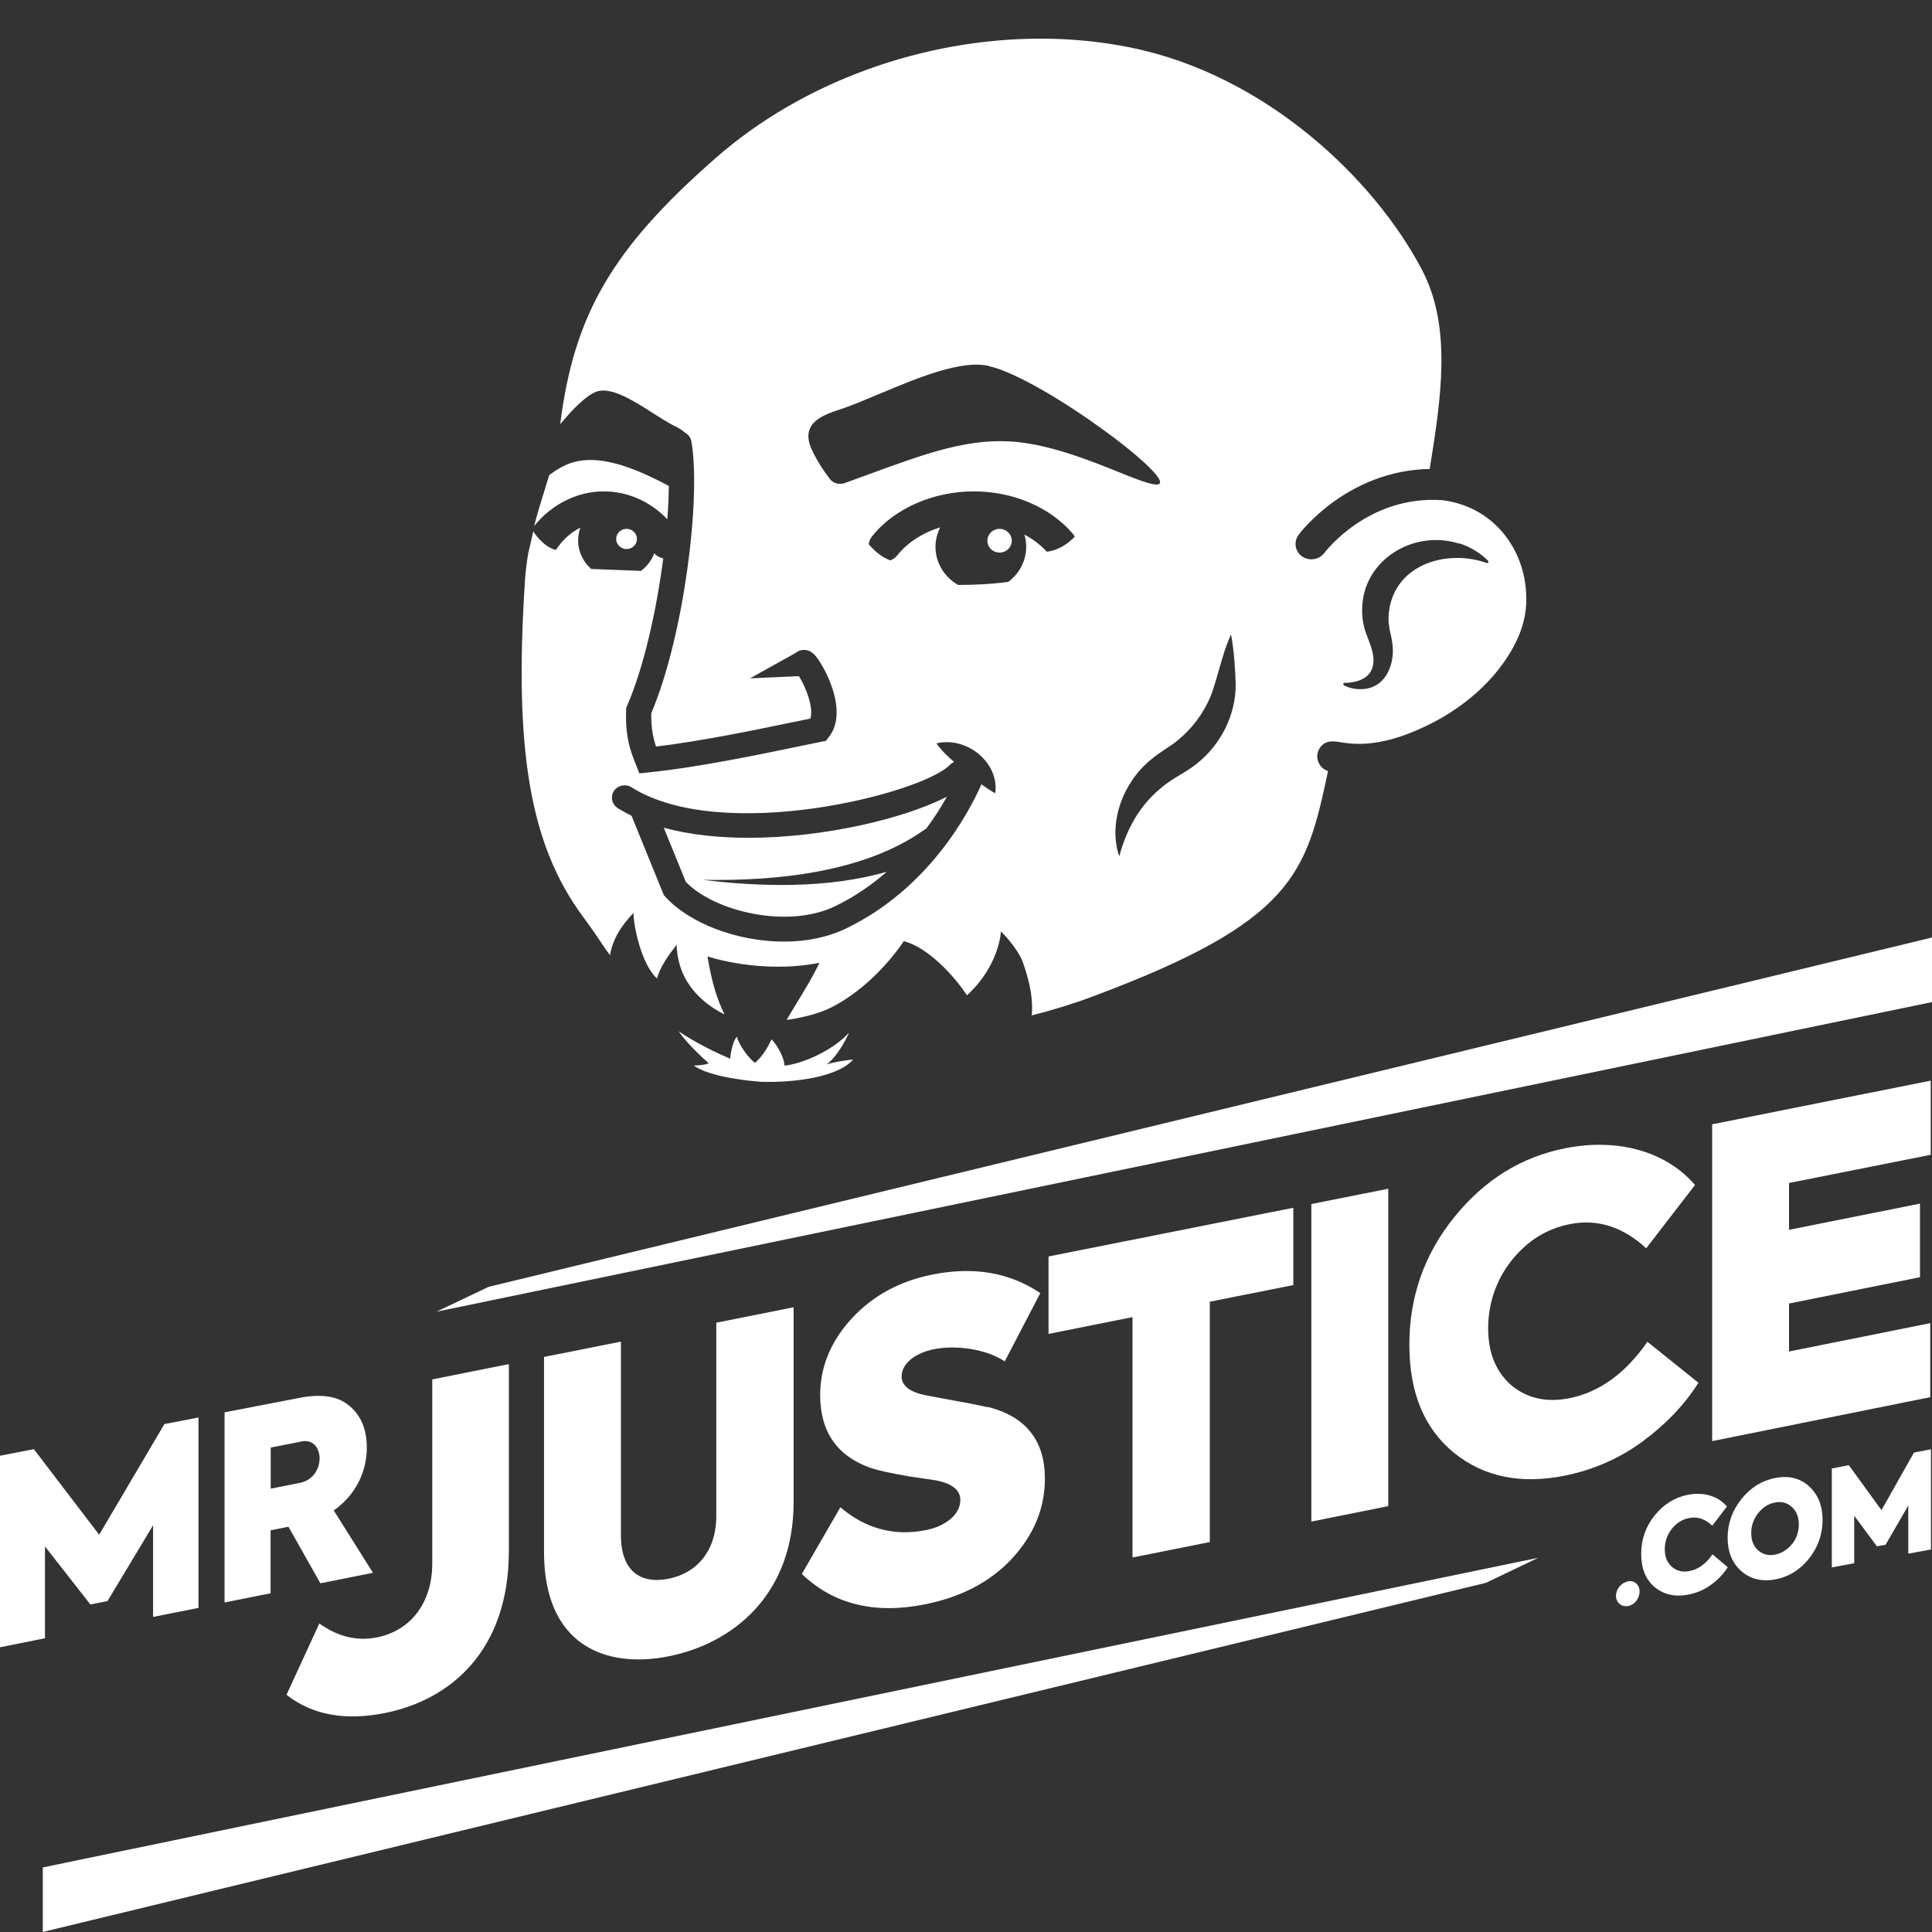
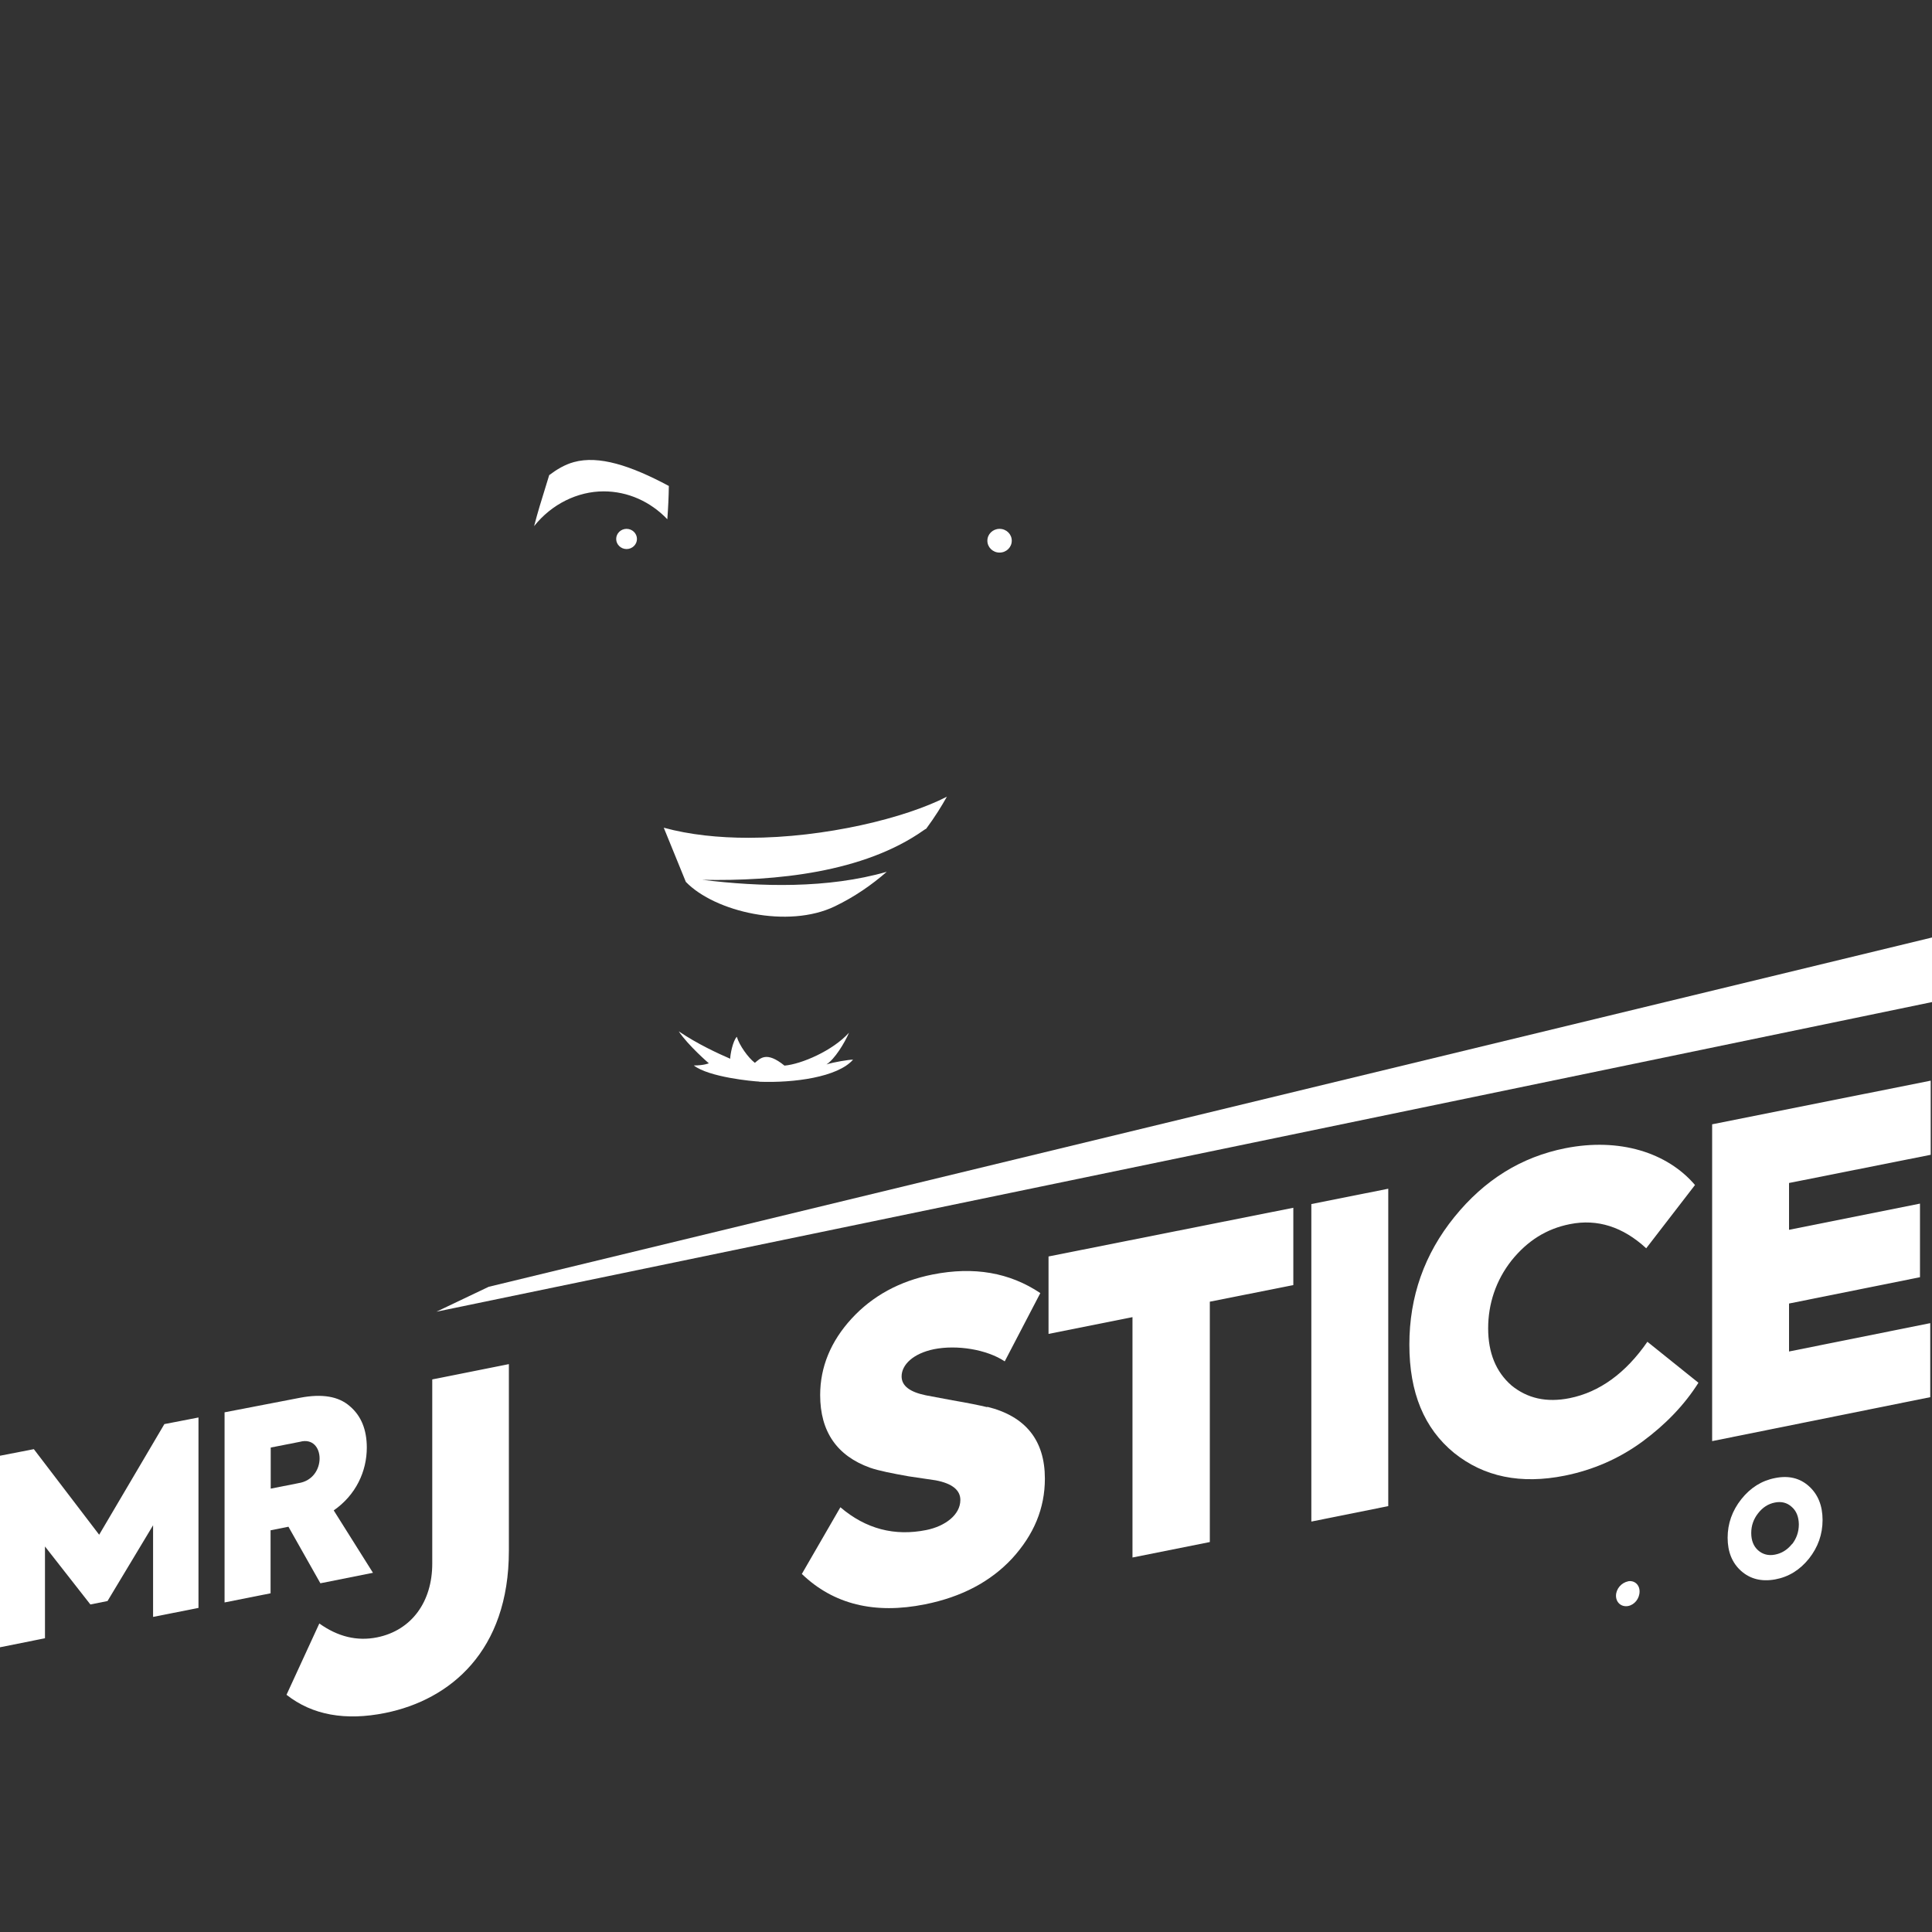
<svg xmlns="http://www.w3.org/2000/svg" width="64" height="64" viewBox="0 0 64 64" fill="none">
  <rect x="0" y="0" width="64" height="64" fill="#333333" stroke="none" />
  <path d="M24.797 27.753C23.81 27.753 22.846 27.654 21.988 27.419L22.719 29.213C23.68 30.208 26.107 30.77 27.656 30.023C28.315 29.705 28.886 29.307 29.375 28.879C27.421 29.441 25.183 29.381 23.267 29.145C25.688 29.194 28.613 28.907 30.601 27.501C30.628 27.481 30.655 27.465 30.682 27.452C30.963 27.072 31.19 26.708 31.367 26.391C30.003 27.097 27.33 27.753 24.802 27.753H24.797Z" fill="white" />
  <path d="M33.112 18.305C33.336 18.305 33.516 18.13 33.516 17.912C33.516 17.693 33.336 17.519 33.112 17.519C32.888 17.519 32.708 17.693 32.708 17.912C32.708 18.13 32.888 18.305 33.112 18.305Z" fill="white" />
-   <path fill-rule="evenodd" clip-rule="evenodd" d="M49.638 22.18C50.121 21.564 50.515 20.822 50.555 20.036C50.63 18.639 49.912 17.383 48.726 16.835C48.428 16.699 48.099 16.607 47.765 16.568C45.341 16.408 43.931 18.238 43.869 18.319C43.764 18.455 43.605 18.528 43.44 18.528C43.331 18.528 43.226 18.499 43.131 18.431C42.897 18.266 42.847 17.946 43.017 17.718C43.081 17.626 44.641 15.584 47.361 15.535C47.73 13.231 48.109 10.85 47.107 8.943C45.528 5.926 41.926 2.478 37.437 1.571C36.47 1.377 35.474 1.28 34.472 1.28C30.586 1.28 26.59 2.706 23.71 5.233C20.298 8.224 19.014 10.4 18.558 14.054C18.981 13.537 19.422 13.103 19.744 12.979C20.228 12.79 20.983 13.272 21.637 13.689C21.872 13.839 22.094 13.981 22.285 14.08C22.302 14.088 22.319 14.097 22.336 14.106C22.449 14.162 22.579 14.227 22.684 14.328C22.796 14.385 22.88 14.491 22.903 14.623C23.227 16.476 22.664 21.059 21.573 23.63C21.568 24.139 21.638 24.45 21.733 24.731C23.232 24.552 25.081 24.169 26.221 23.931C26.456 23.882 26.67 23.839 26.844 23.805C26.959 23.451 26.7 22.767 26.466 22.398L24.846 22.471L26.361 21.627C26.53 21.486 26.785 21.496 26.939 21.656L26.949 21.651C27.298 22.01 28.14 23.572 27.452 24.421L27.358 24.542L27.208 24.571C27.106 24.593 26.987 24.617 26.852 24.644L26.851 24.645C26.717 24.672 26.568 24.702 26.406 24.736C25.17 24.993 23.093 25.425 21.503 25.585L21.179 25.619L21.055 25.303C20.89 24.891 20.711 24.43 20.741 23.538V23.46L20.771 23.388C21.323 22.116 21.745 20.238 21.971 18.498C21.858 18.476 21.752 18.418 21.672 18.329C21.588 18.562 21.433 18.761 21.234 18.911L19.585 18.848C19.321 18.615 19.151 18.28 19.151 17.907C19.151 17.757 19.176 17.616 19.226 17.48C18.907 17.635 18.628 17.892 18.414 18.218C17.985 18.116 17.666 17.606 17.666 17.606L17.499 18.326C17.45 18.61 17.413 18.9 17.393 19.197C17.019 24.858 17.557 27.986 19.306 30.358C19.64 30.814 19.814 31.071 19.939 31.26L19.972 31.31C20.051 31.427 20.116 31.524 20.208 31.643C20.292 31.124 20.561 30.688 20.985 30.241C20.985 30.668 21.249 31.958 21.767 32.414C21.847 32.055 22.166 31.614 22.415 31.294C22.45 32.584 23.327 33.268 23.999 33.603C23.775 33.142 23.586 32.603 23.436 31.682C23.436 31.682 25.185 32.279 27.143 31.895C26.951 32.309 26.68 32.756 26.405 33.206C26.288 33.4 26.169 33.594 26.057 33.787C26.565 33.714 27.133 33.583 27.572 33.355C29.046 32.589 29.938 31.177 29.938 31.177C30.755 31.381 31.642 32.371 32.031 32.972C33.117 31.978 33.157 30.852 33.157 30.852C33.157 30.852 33.71 31.391 33.889 31.89C34.153 32.638 34.223 33.2 34.178 33.637C34.881 33.457 35.548 33.254 36.181 33.016C42.872 30.523 43.271 28.942 43.993 25.541C43.664 25.435 43.53 25.047 43.729 24.765C43.917 24.503 44.184 24.549 44.459 24.596L44.486 24.6C44.805 24.649 45.129 24.654 45.448 24.615C46.086 24.542 46.699 24.309 47.277 24.033C48.188 23.591 49.015 22.966 49.638 22.18ZM32.748 12.12C31.827 11.917 30.385 12.522 29.14 13.044C28.696 13.231 28.277 13.407 27.916 13.532C27.884 13.543 27.85 13.554 27.816 13.565C27.281 13.745 26.549 13.99 26.849 14.793C26.849 14.793 27.024 15.263 27.497 15.875C27.607 16.015 27.806 16.064 27.985 16.001C28.269 15.899 28.542 15.799 28.806 15.702C30.719 15.002 32.164 14.473 33.745 14.647C34.91 14.777 36.126 15.264 37.034 15.629C37.593 15.853 38.036 16.031 38.279 16.049C39.335 16.127 34.562 12.528 32.748 12.125V12.12ZM45.124 20.167C45.144 18.561 46.818 17.519 48.353 18.013L48.348 17.999C48.706 18.12 49.035 18.314 49.294 18.576C49.334 18.625 49.279 18.668 49.23 18.644C48.114 18.251 46.659 18.566 46.166 19.692C46.036 19.987 45.981 20.312 46.001 20.637L46.002 20.643C46.012 20.697 46.026 20.771 46.026 20.826L46.033 20.857L46.047 20.916C46.075 21.041 46.105 21.168 46.121 21.297C46.22 21.932 45.951 22.757 45.174 22.825C44.93 22.844 44.716 22.801 44.521 22.704C44.502 22.694 44.492 22.67 44.502 22.645C44.507 22.631 44.521 22.621 44.541 22.621C44.87 22.621 45.274 22.519 45.423 22.214C45.591 21.866 45.447 21.49 45.315 21.145C45.294 21.089 45.273 21.035 45.254 20.982C45.159 20.725 45.114 20.439 45.124 20.167ZM20.462 26.768C20.608 26.861 20.761 26.945 20.92 27.023L21.991 29.655L22.041 29.708C22.828 30.576 24.411 31.192 25.97 31.192C26.691 31.192 27.408 31.056 28.03 30.756C30.75 29.44 32.076 26.962 32.512 25.981C32.649 26.083 32.796 26.181 32.968 26.279C33.112 25.265 32.021 24.383 31.025 24.625H31.02C31.206 24.883 31.402 25.064 31.607 25.24C31.558 25.261 31.512 25.292 31.473 25.333C30.526 26.303 23.91 27.966 20.92 26.08C20.726 25.958 20.462 26.012 20.337 26.201C20.213 26.39 20.268 26.647 20.462 26.768ZM29.724 18.397C29.664 18.474 29.584 18.528 29.495 18.562H29.485C29.161 18.436 28.917 18.193 28.777 18.028C28.787 17.941 28.822 17.854 28.882 17.776C29.619 16.835 30.94 16.277 32.25 16.277C33.56 16.277 34.786 16.801 35.533 17.674C35.563 17.708 35.583 17.742 35.603 17.781C35.409 17.98 35.1 18.217 34.711 18.271C34.707 18.271 34.702 18.272 34.697 18.273C34.691 18.274 34.684 18.276 34.676 18.276C34.472 18.052 34.218 17.858 33.934 17.708C33.974 17.834 33.994 17.97 33.994 18.111C33.994 18.586 33.76 19.008 33.401 19.275C32.793 19.357 32.215 19.377 31.737 19.377C31.288 19.119 30.989 18.649 30.989 18.111C30.989 17.883 31.049 17.664 31.144 17.47C30.561 17.65 30.058 17.975 29.724 18.397ZM37.073 28.36C36.704 27.263 37.193 25.93 38.114 25.173C38.296 25.02 38.473 24.903 38.634 24.796C38.769 24.707 38.892 24.626 38.996 24.538C39.484 24.145 39.868 23.635 40.112 23.044C40.216 22.765 40.296 22.482 40.377 22.198C40.49 21.8 40.602 21.401 40.78 21.016C40.88 21.564 40.914 22.103 40.934 22.656C40.944 23.665 40.456 24.654 39.639 25.304C39.44 25.461 39.239 25.581 39.059 25.688C38.932 25.764 38.816 25.833 38.717 25.905C37.87 26.502 37.362 27.317 37.078 28.36H37.073Z" fill="white" />
  <path d="M17.693 17.429C18.272 16.699 19.133 16.277 19.998 16.277C20.796 16.277 21.547 16.615 22.106 17.201C22.135 16.81 22.152 16.439 22.156 16.098C20.89 15.42 19.837 15.08 19.012 15.307C18.706 15.389 18.432 15.559 18.193 15.739C18.153 15.873 18.111 16.009 18.068 16.146L18.065 16.156C17.939 16.558 17.808 16.983 17.693 17.429Z" fill="white" />
-   <path d="M22.983 35.295C23.486 35.684 24.931 35.819 25.15 35.829L25.155 35.834C26.296 35.877 27.751 35.684 28.259 35.102C28.12 35.102 27.636 35.179 27.377 35.261C27.651 35.087 27.98 34.548 28.125 34.209C27.581 34.81 26.545 35.252 25.987 35.3C25.987 35.043 25.718 34.563 25.554 34.432C25.384 34.81 25.185 35.063 25.006 35.208C24.782 35.038 24.488 34.621 24.408 34.345C24.278 34.476 24.189 34.932 24.189 35.072C23.785 34.898 23.102 34.583 22.485 34.165C22.794 34.631 23.481 35.223 23.481 35.223C23.481 35.223 23.322 35.295 22.983 35.295Z" fill="white" />
+   <path d="M22.983 35.295C23.486 35.684 24.931 35.819 25.15 35.829L25.155 35.834C26.296 35.877 27.751 35.684 28.259 35.102C28.12 35.102 27.636 35.179 27.377 35.261C27.651 35.087 27.98 34.548 28.125 34.209C27.581 34.81 26.545 35.252 25.987 35.3C25.384 34.81 25.185 35.063 25.006 35.208C24.782 35.038 24.488 34.621 24.408 34.345C24.278 34.476 24.189 34.932 24.189 35.072C23.785 34.898 23.102 34.583 22.485 34.165C22.794 34.631 23.481 35.223 23.481 35.223C23.481 35.223 23.322 35.295 22.983 35.295Z" fill="white" />
  <path d="M21.1 17.854C21.1 18.038 20.945 18.188 20.756 18.188C20.567 18.188 20.412 18.038 20.412 17.854C20.412 17.669 20.567 17.519 20.756 17.519C20.945 17.519 21.1 17.669 21.1 17.854Z" fill="white" />
  <path d="M53.93 52.386C53.707 52.429 53.532 52.638 53.532 52.861C53.532 53.084 53.707 53.24 53.93 53.202C54.144 53.164 54.313 52.956 54.313 52.718C54.313 52.496 54.144 52.344 53.93 52.382" fill="white" />
-   <path d="M55.959 52.044C55.731 52.087 55.541 52.04 55.381 51.902C55.226 51.76 55.148 51.57 55.148 51.324C55.148 51.077 55.226 50.84 55.381 50.645C55.541 50.446 55.731 50.328 55.964 50.285C56.235 50.233 56.488 50.318 56.721 50.541L57.206 49.906C56.929 49.569 56.454 49.413 55.915 49.517C55.478 49.602 55.114 49.83 54.814 50.2C54.518 50.565 54.367 50.992 54.367 51.475C54.367 51.959 54.513 52.319 54.809 52.571C55.105 52.817 55.474 52.907 55.91 52.827C56.192 52.775 56.449 52.67 56.677 52.5C56.91 52.334 57.094 52.135 57.235 51.916L56.73 51.49C56.512 51.803 56.255 51.992 55.959 52.044Z" fill="white" />
  <path d="M59.361 51.149C59.21 51.338 59.021 51.457 58.798 51.499C58.58 51.542 58.39 51.49 58.24 51.357C58.089 51.224 58.012 51.03 58.012 50.783C58.012 50.537 58.089 50.319 58.24 50.129C58.39 49.935 58.575 49.816 58.798 49.773C59.011 49.731 59.201 49.778 59.351 49.916C59.506 50.048 59.584 50.243 59.589 50.494C59.589 50.745 59.511 50.968 59.361 51.158M59.924 49.233C59.623 48.962 59.249 48.872 58.803 48.962C58.356 49.048 57.983 49.285 57.682 49.664C57.381 50.044 57.23 50.471 57.23 50.94C57.23 51.409 57.381 51.775 57.677 52.04C57.978 52.306 58.351 52.401 58.803 52.32C59.249 52.239 59.623 52.007 59.924 51.632C60.224 51.253 60.375 50.826 60.375 50.352C60.375 49.878 60.224 49.503 59.924 49.233Z" fill="white" />
-   <path d="M63.403 48.118L62.326 50.025L61.244 48.536L60.681 48.645V51.922L61.423 51.784V50.21L62.175 51.224L62.462 51.172L63.214 49.873V51.466L63.966 51.329V48.009L63.403 48.118Z" fill="white" />
  <path d="M14.319 51.798C14.319 53.055 13.64 54.008 12.49 54.24C11.825 54.373 11.19 54.217 10.578 53.78L9.491 56.142C10.345 56.815 11.442 57.01 12.762 56.744C14.916 56.308 16.857 54.691 16.857 51.376V45.188L14.319 45.695V51.803V51.798Z" fill="white" />
-   <path d="M23.728 50.224C23.728 51.381 23.078 52.111 22.156 52.296C21.219 52.486 20.569 52.044 20.569 50.859V44.443L18.021 44.95V51.409C18.021 54.525 20.084 55.283 22.156 54.866C24.242 54.449 26.29 52.865 26.29 49.754V43.305L23.728 43.817V50.228V50.224Z" fill="white" />
  <path d="M32.706 46.615C32.449 46.553 32.056 46.473 31.551 46.387L30.668 46.221C30.139 46.112 29.867 45.908 29.867 45.595C29.867 45.211 30.246 44.837 30.939 44.694C31.697 44.543 32.686 44.699 33.283 45.097L34.462 42.835C33.443 42.153 32.264 41.949 30.896 42.219C29.799 42.437 28.901 42.93 28.212 43.679C27.518 44.434 27.169 45.287 27.169 46.212C27.169 47.426 27.727 48.227 28.824 48.621C29.11 48.72 29.542 48.806 30.1 48.905L30.998 49.038C31.541 49.142 31.813 49.361 31.813 49.688C31.813 50.186 31.299 50.56 30.687 50.684C29.629 50.897 28.678 50.646 27.839 49.93L26.562 52.139C27.606 53.145 28.974 53.482 30.643 53.145C31.852 52.903 32.813 52.396 33.531 51.623C34.249 50.835 34.613 49.968 34.613 48.981C34.613 47.715 33.977 46.914 32.701 46.601" fill="white" />
  <path d="M34.734 44.187L37.515 43.632V51.594L40.077 51.082V43.12L42.843 42.57V40.009L34.734 41.622V44.187Z" fill="white" />
  <path d="M43.44 50.404L45.988 49.892V39.378L43.44 39.886V50.404Z" fill="white" />
  <path d="M56.256 45.8L54.572 44.448C53.854 45.487 52.985 46.117 51.995 46.316C51.233 46.468 50.598 46.326 50.069 45.894C49.554 45.444 49.297 44.813 49.297 44.002C49.297 43.191 49.554 42.414 50.069 41.759C50.598 41.1 51.233 40.702 52.01 40.55C52.917 40.37 53.761 40.64 54.533 41.351L56.149 39.255C55.227 38.174 53.64 37.681 51.85 38.037C50.399 38.326 49.176 39.08 48.176 40.318C47.186 41.541 46.687 42.95 46.687 44.543C46.687 46.136 47.177 47.317 48.166 48.128C49.157 48.925 50.379 49.176 51.84 48.882C52.776 48.692 53.63 48.322 54.402 47.758C55.174 47.189 55.8 46.539 56.261 45.809" fill="white" />
  <path d="M63.942 43.831L59.264 44.77V43.181L63.602 42.309V39.871L59.264 40.739V39.188L63.957 38.254V35.798L56.717 37.244V47.739L63.942 46.283V43.831Z" fill="white" />
  <path d="M5.071 53.562L6.575 53.264V46.956L5.445 47.175L3.285 50.84L1.121 48.005L0 48.223V54.568L1.49 54.269V51.229L2.994 53.15L3.562 53.036L5.071 50.527V53.562Z" fill="white" />
  <path d="M9.88 49.133L8.968 49.313V47.952L9.934 47.762C10.778 47.53 10.851 48.995 9.875 49.133M12.151 47.957C12.151 47.355 11.962 46.899 11.588 46.582C11.215 46.254 10.671 46.164 9.943 46.302L7.439 46.785V53.083L8.963 52.78V50.693L9.555 50.575L10.613 52.448L12.355 52.101L11.055 50.034C11.792 49.522 12.151 48.739 12.151 47.952" fill="white" />
  <path d="M14.456 43.452L16.188 42.627L64 31.056V33.195L14.456 43.452Z" fill="white" />
-   <path d="M50.957 51.603L49.225 52.433L1.418 63.999V61.861L50.957 51.603Z" fill="white" />
</svg>